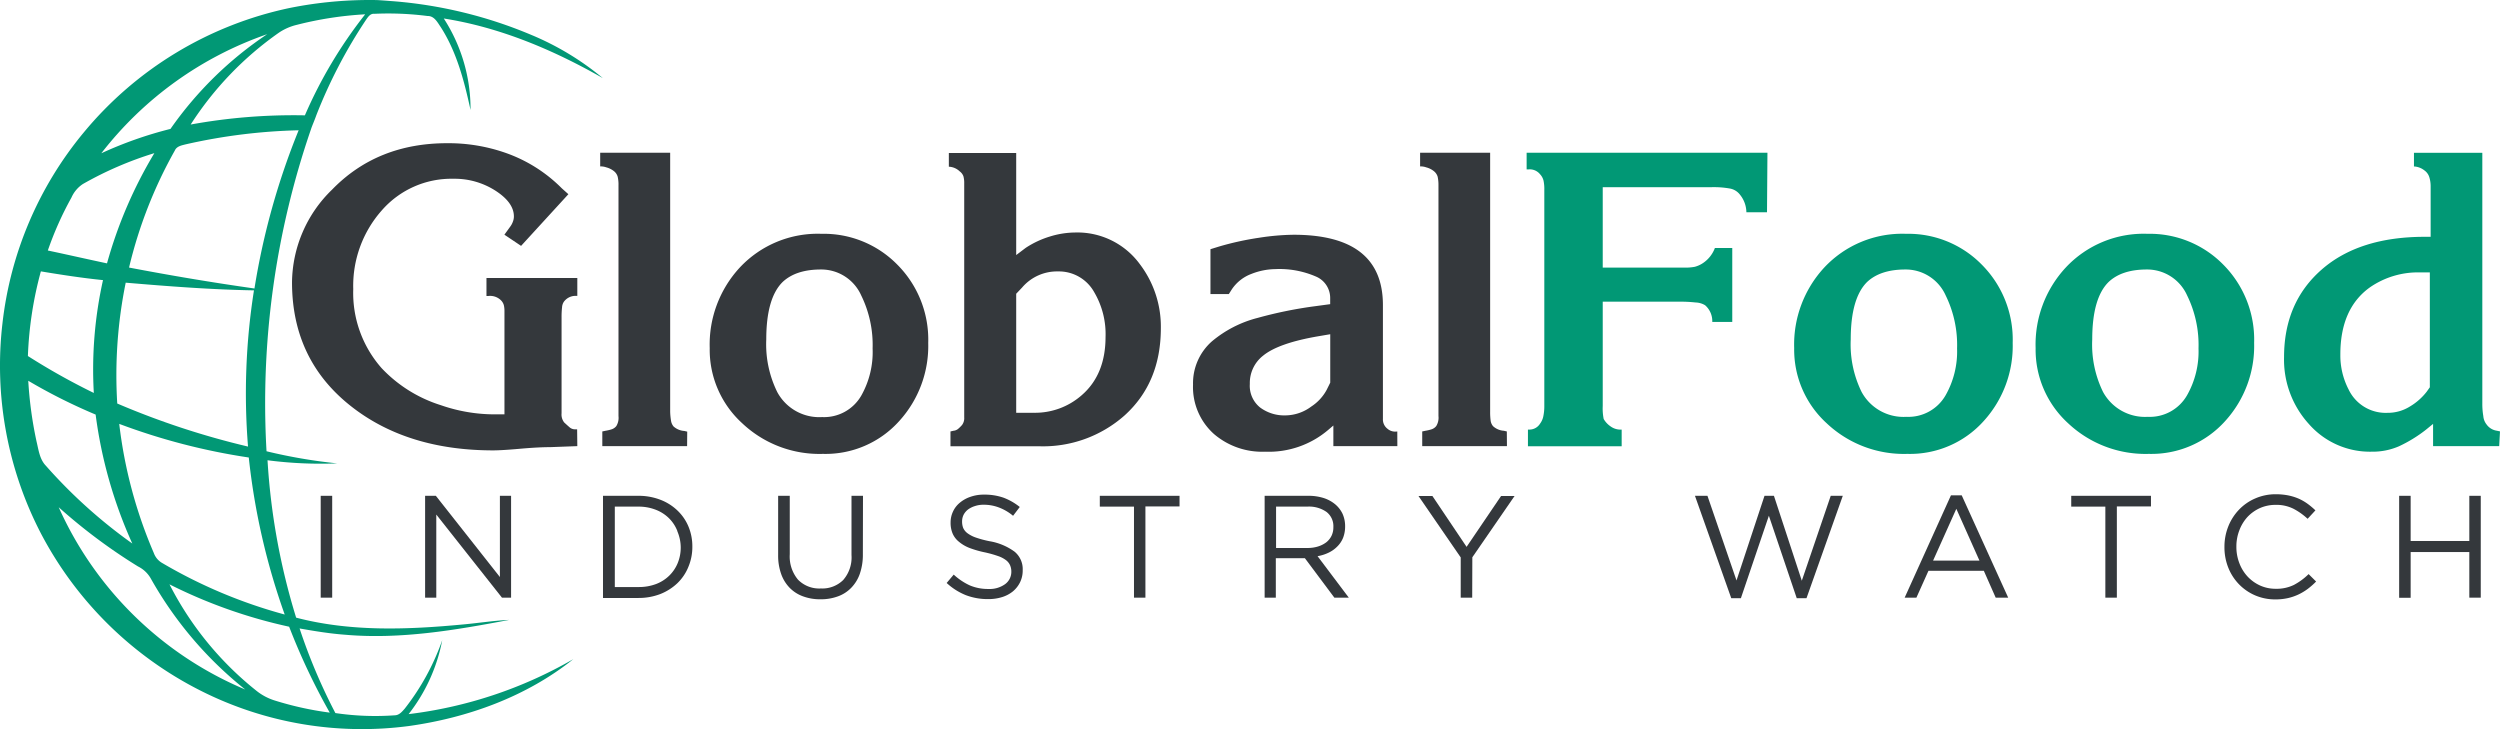
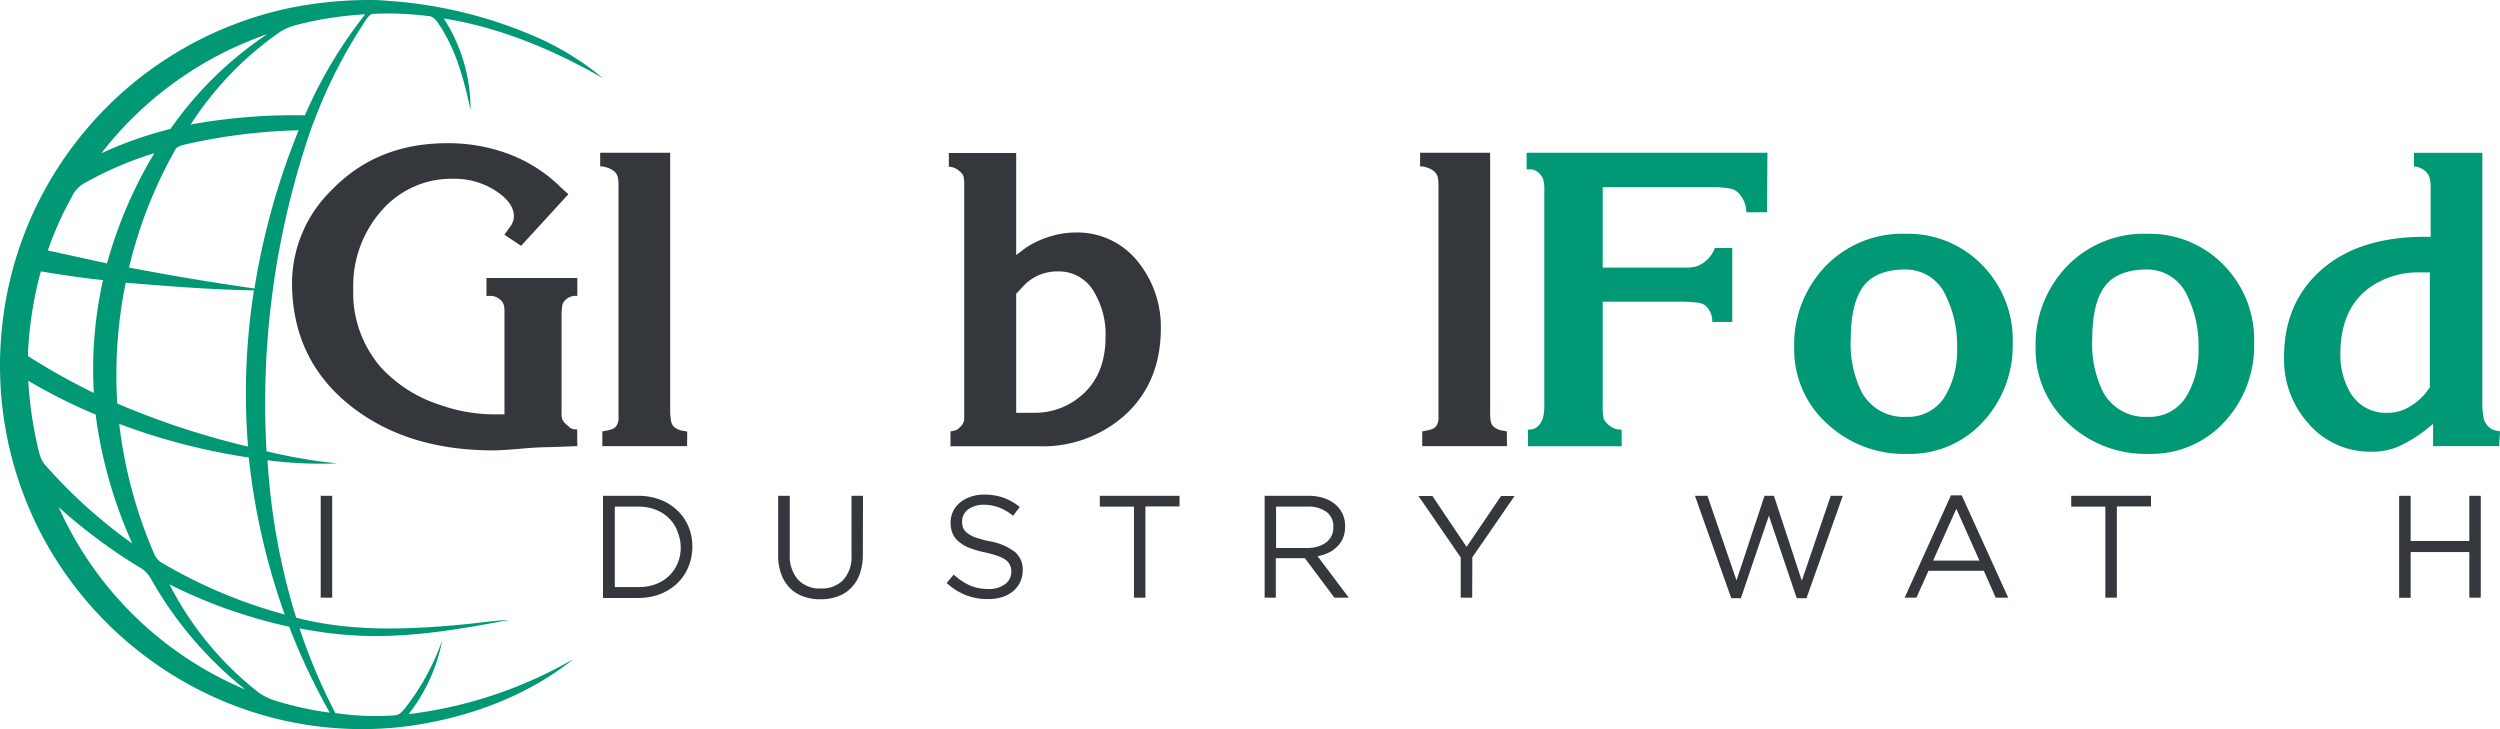
<svg xmlns="http://www.w3.org/2000/svg" xmlns:ns1="http://sodipodi.sourceforge.net/DTD/sodipodi-0.dtd" xmlns:ns2="http://www.inkscape.org/namespaces/inkscape" id="Layer_1" data-name="Layer 1" viewBox="0 0 400.105 116.689" version="1.1" ns1:docname="GlobalFoodIndustryWatch-logo-b24-SVG_cropped.svg" width="400.105" height="116.689" ns2:version="0.92.3 (2405546, 2018-03-11)">
  <ns1:namedview pagecolor="#ffffff" bordercolor="#666666" borderopacity="1" objecttolerance="10" gridtolerance="10" guidetolerance="10" ns2:pageopacity="0" ns2:pageshadow="2" ns2:window-width="640" ns2:window-height="480" id="namedview55" showgrid="false" ns2:zoom="0.835" ns2:cx="199.97527" ns2:cy="58.32884" ns2:window-x="0" ns2:window-y="0" ns2:window-maximized="0" ns2:current-layer="Layer_1" />
  <defs id="defs4">
    <style id="style2">.cls-1{fill:#34383c;}.cls-2{fill:#019875;}</style>
  </defs>
  <path class="cls-1" d="m 53.165,79.35 v 16.3 h -1.84 v -16.3 z" id="path6" ns2:connector-curvature="0" style="fill:#34383c" />
-   <path class="cls-1" d="m 80.005,79.35 h 1.79 v 16.3 h -1.46 l -10.51,-13.3 v 13.3 h -1.79 v -16.3 h 1.72 l 10.25,13 z" id="path8" ns2:connector-curvature="0" style="fill:#34383c" />
  <path class="cls-1" d="m 110.175,90.71 a 7.54,7.54 0 0 1 -1.78,2.64 8.53,8.53 0 0 1 -2.74,1.73 9.64,9.64 0 0 1 -3.5,0.62 h -5.65 v -16.35 h 5.65 a 9.64,9.64 0 0 1 3.5,0.62 8.16,8.16 0 0 1 2.74,1.71 7.56,7.56 0 0 1 1.78,2.57 8.22,8.22 0 0 1 0.63,3.22 8.2,8.2 0 0 1 -0.63,3.24 z m -1.76,-5.7 a 5.88,5.88 0 0 0 -1.34,-2.06 6.15,6.15 0 0 0 -2.13,-1.37 7.53,7.53 0 0 0 -2.79,-0.5 h -3.76 v 12.87 h 3.81 a 7.74,7.74 0 0 0 2.79,-0.48 6.13,6.13 0 0 0 2.13,-1.36 6,6 0 0 0 1.34,-2 6.55,6.55 0 0 0 0.48,-2.53 6.66,6.66 0 0 0 -0.55,-2.57 z" id="path10" ns2:connector-curvature="0" style="fill:#34383c" />
  <path class="cls-1" d="m 138.095,88.7 a 9.37,9.37 0 0 1 -0.49,3.14 6.09,6.09 0 0 1 -1.39,2.25 5.6,5.6 0 0 1 -2.13,1.36 7.91,7.91 0 0 1 -2.78,0.46 7.84,7.84 0 0 1 -2.76,-0.46 5.72,5.72 0 0 1 -2.13,-1.34 6.08,6.08 0 0 1 -1.39,-2.23 8.81,8.81 0 0 1 -0.49,-3 v -9.53 h 1.86 v 9.35 a 5.78,5.78 0 0 0 1.31,4.06 4.74,4.74 0 0 0 3.66,1.42 4.77,4.77 0 0 0 3.58,-1.35 5.49,5.49 0 0 0 1.33,-4 v -9.48 h 1.84 z" id="path12" ns2:connector-curvature="0" style="fill:#34383c" />
  <path class="cls-1" d="m 154.145,84.48 a 2.14,2.14 0 0 0 0.68,0.85 4.94,4.94 0 0 0 1.35,0.7 16.13,16.13 0 0 0 2.21,0.59 9.38,9.38 0 0 1 4,1.68 3.61,3.61 0 0 1 1.29,2.95 4.28,4.28 0 0 1 -0.41,1.91 4.45,4.45 0 0 1 -1.14,1.47 5.13,5.13 0 0 1 -1.75,0.93 7.2,7.2 0 0 1 -2.23,0.32 9.77,9.77 0 0 1 -3.57,-0.63 10,10 0 0 1 -3.07,-1.95 l 1.13,-1.34 a 9.8,9.8 0 0 0 2.58,1.73 7.43,7.43 0 0 0 3,0.57 4.21,4.21 0 0 0 2.64,-0.77 2.44,2.44 0 0 0 1,-2 2.56,2.56 0 0 0 -0.19,-1 2.08,2.08 0 0 0 -0.65,-0.83 4.53,4.53 0 0 0 -1.29,-0.67 18.09,18.09 0 0 0 -2.11,-0.59 16.06,16.06 0 0 1 -2.44,-0.7 6,6 0 0 1 -1.71,-1 3.45,3.45 0 0 1 -1,-1.3 4.37,4.37 0 0 1 -0.33,-1.77 4.09,4.09 0 0 1 0.4,-1.79 4,4 0 0 1 1.11,-1.41 5.27,5.27 0 0 1 1.7,-0.93 6.36,6.36 0 0 1 2.14,-0.34 9.2,9.2 0 0 1 3.12,0.49 9.52,9.52 0 0 1 2.6,1.49 l -1.07,1.41 a 7.81,7.81 0 0 0 -2.29,-1.34 6.76,6.76 0 0 0 -2.41,-0.43 4.29,4.29 0 0 0 -1.43,0.22 3.72,3.72 0 0 0 -1.09,0.55 2.54,2.54 0 0 0 -0.7,0.84 2.38,2.38 0 0 0 -0.24,1.05 2.89,2.89 0 0 0 0.17,1.04 z" id="path14" ns2:connector-curvature="0" style="fill:#34383c" />
  <path class="cls-1" d="m 183.315,95.65 h -1.83 v -14.57 h -5.47 v -1.73 h 12.76 v 1.7 h -5.46 z" id="path16" ns2:connector-curvature="0" style="fill:#34383c" />
  <path class="cls-1" d="m 213.555,95.65 -4.72,-6.32 h -4.65 v 6.32 h -1.79 v -16.3 h 7 a 8,8 0 0 1 2.43,0.35 5.55,5.55 0 0 1 1.85,1 4.53,4.53 0 0 1 1.19,1.53 4.82,4.82 0 0 1 0.41,2 5,5 0 0 1 -0.32,1.83 4.12,4.12 0 0 1 -0.92,1.39 4.91,4.91 0 0 1 -1.4,1 6.53,6.53 0 0 1 -1.77,0.56 l 5,6.64 z m -1.26,-13.72 a 4.87,4.87 0 0 0 -3.07,-0.85 h -5 v 6.62 h 5 a 5.6,5.6 0 0 0 1.68,-0.23 4.36,4.36 0 0 0 1.33,-0.66 3,3 0 0 0 0.87,-1.07 3.12,3.12 0 0 0 0.29,-1.39 2.87,2.87 0 0 0 -1.1,-2.42 z" id="path18" ns2:connector-curvature="0" style="fill:#34383c" />
  <path class="cls-1" d="m 235.615,95.65 h -1.84 v -6.44 l -6.76,-9.83 h 2.23 l 5.47,8.14 5.52,-8.14 h 2.16 l -6.76,9.81 z" id="path20" ns2:connector-curvature="0" style="fill:#34383c" />
  <path class="cls-1" d="m 282.395,79.35 h 1.51 l 4.46,13.59 4.63,-13.59 h 1.93 l -5.81,16.39 h -1.56 l -4.46,-13.2 -4.48,13.2 h -1.54 l -5.81,-16.39 h 2 l 4.65,13.55 z" id="path22" ns2:connector-curvature="0" style="fill:#34383c" />
  <path class="cls-1" d="m 321.395,95.65 h -2 l -1.9,-4.3 h -8.86 l -1.93,4.3 h -1.88 l 7.41,-16.38 h 1.72 z m -8.3,-14.22 -3.72,8.29 h 7.42 z" id="path24" ns2:connector-curvature="0" style="fill:#34383c" />
  <path class="cls-1" d="m 338.785,95.65 h -1.84 v -14.57 h -5.46 v -1.73 h 12.76 v 1.7 h -5.46 z" id="path26" ns2:connector-curvature="0" style="fill:#34383c" />
-   <path class="cls-1" d="m 369.335,94.25 a 8.8,8.8 0 0 1 -1.48,0.89 8.21,8.21 0 0 1 -1.69,0.58 9,9 0 0 1 -2,0.21 8.11,8.11 0 0 1 -3.26,-0.65 8,8 0 0 1 -2.58,-1.78 8.1,8.1 0 0 1 -1.71,-2.66 8.76,8.76 0 0 1 -0.61,-3.3 8.77,8.77 0 0 1 0.61,-3.28 8.3,8.3 0 0 1 1.71,-2.68 7.89,7.89 0 0 1 2.61,-1.81 8.11,8.11 0 0 1 3.3,-0.67 10.25,10.25 0 0 1 2,0.19 8.47,8.47 0 0 1 1.66,0.52 8,8 0 0 1 1.42,0.82 12.2,12.2 0 0 1 1.25,1.05 l -1.25,1.35 a 10.4,10.4 0 0 0 -2.25,-1.6 6.08,6.08 0 0 0 -2.87,-0.63 6.11,6.11 0 0 0 -2.5,0.51 6.29,6.29 0 0 0 -2,1.42 6.6,6.6 0 0 0 -1.3,2.13 7.12,7.12 0 0 0 -0.48,2.64 7.2,7.2 0 0 0 0.48,2.64 6.54,6.54 0 0 0 1.32,2.14 6.32,6.32 0 0 0 2,1.43 6,6 0 0 0 2.5,0.52 6.32,6.32 0 0 0 2.89,-0.61 10.11,10.11 0 0 0 2.37,-1.74 l 1.2,1.19 a 12,12 0 0 1 -1.34,1.18 z" id="path28" ns2:connector-curvature="0" style="fill:#34383c" />
  <path class="cls-1" d="m 385.805,88.35 v 7.32 h -1.84 v -16.32 h 1.84 v 7.23 h 9.39 v -7.23 h 1.83 v 16.3 h -1.83 v -7.3 z" id="path30" ns2:connector-curvature="0" style="fill:#34383c" />
  <path class="cls-1" d="m 92.395,71.4 -4.3,0.16 c -1.22,0 -2.84,0.08 -4.87,0.26 -2.03,0.18 -3.45,0.26 -4.29,0.26 q -13.71,0 -22.67,-7 -9.53,-7.44 -9.53,-19.9 a 20.92,20.92 0 0 1 6.41,-14.83 q 7.22,-7.44 18.44,-7.43 a 27.6,27.6 0 0 1 9.4,1.57 23.72,23.72 0 0 1 8.93,5.65 l 1.05,0.94 -7.57,8.27 -2.67,-1.79 0.94,-1.3 a 3,3 0 0 0 0.42,-0.79 2.26,2.26 0 0 0 0.16,-0.83 q 0,-2.21 -2.93,-4.11 a 12.08,12.08 0 0 0 -6.76,-1.92 14.78,14.78 0 0 0 -11.47,5.08 18.18,18.18 0 0 0 -4.55,12.57 18.19,18.19 0 0 0 4.55,12.67 22.1,22.1 0 0 0 9.48,5.92 26.16,26.16 0 0 0 8.17,1.46 h 2 v -16.52 a 4,4 0 0 0 -0.1,-0.95 1.77,1.77 0 0 0 -0.47,-0.79 2.46,2.46 0 0 0 -2,-0.68 h -0.31 v -2.88 h 14.54 v 2.86 h -0.32 a 2.31,2.31 0 0 0 -1.83,0.94 1.76,1.76 0 0 0 -0.29,0.87 13.68,13.68 0 0 0 -0.08,1.64 v 13.14 c 0,0.74 0,1.47 0,2.2 a 2.05,2.05 0 0 0 0.42,1.47 c 0.26,0.24 0.53,0.49 0.81,0.73 a 1.32,1.32 0 0 0 0.89,0.37 h 0.37 z" id="path32" ns2:connector-curvature="0" style="fill:#34383c" />
  <path class="cls-1" d="M 109.965,71.4 H 96.395 v -2.35 l 0.52,-0.11 a 6.46,6.46 0 0 0 1,-0.24 1.6,1.6 0 0 0 0.73,-0.52 2.57,2.57 0 0 0 0.34,-1.6 v -36.91 a 5.63,5.63 0 0 0 -0.13,-1.39 1.75,1.75 0 0 0 -0.6,-0.89 3.3,3.3 0 0 0 -1.2,-0.6 2.75,2.75 0 0 0 -1,-0.16 v -2.19 h 11.2 v 41.46 a 10.48,10.48 0 0 0 0.14,1.45 1.9,1.9 0 0 0 0.39,0.89 2.84,2.84 0 0 0 1.73,0.73 l 0.47,0.11 z" id="path34" ns2:connector-curvature="0" style="fill:#34383c" />
-   <path class="cls-1" d="m 148.555,54.88 a 17.86,17.86 0 0 1 -4.61,12.47 15.83,15.83 0 0 1 -12.25,5.29 18,18 0 0 1 -12.93,-4.92 15.89,15.89 0 0 1 -5.18,-12 18.14,18.14 0 0 1 4.81,-12.9 17.07,17.07 0 0 1 13.09,-5.4 16.48,16.48 0 0 1 12.12,4.93 17,17 0 0 1 4.95,12.53 z m -8.9,0.89 a 18,18 0 0 0 -1.83,-8.5 7,7 0 0 0 -6.44,-4.14 q -4,0 -6.13,2 -2.62,2.58 -2.62,9.19 a 17.27,17.27 0 0 0 1.76,8.43 7.63,7.63 0 0 0 7.17,4 6.87,6.87 0 0 0 6.29,-3.46 14.19,14.19 0 0 0 1.8,-7.52 z" id="path36" ns2:connector-curvature="0" style="fill:#34383c" />
  <path class="cls-1" d="m 185.785,52.5 q 0,8.75 -5.82,14 a 19.69,19.69 0 0 1 -13.72,4.92 h -14.13 v -2.37 l 0.48,-0.11 a 1.36,1.36 0 0 0 0.73,-0.29 6.16,6.16 0 0 0 0.64,-0.63 1.82,1.82 0 0 0 0.35,-1.23 v -37.44 a 4,4 0 0 0 -0.13,-1.15 1.7,1.7 0 0 0 -0.6,-0.78 2.65,2.65 0 0 0 -1.73,-0.74 v -2.19 h 10.78 v 16.33 l 1.52,-1.15 a 14.81,14.81 0 0 1 3.85,-1.81 14,14 0 0 1 4.06,-0.65 12.39,12.39 0 0 1 10.33,5.03 16.53,16.53 0 0 1 3.39,10.26 z m -8.85,1.41 a 13.21,13.21 0 0 0 -1.8,-7.12 6.46,6.46 0 0 0 -5.8,-3.35 7.34,7.34 0 0 0 -5.75,2.57 l -0.95,1 v 19.05 h 2.8 a 11.3,11.3 0 0 0 7.64,-2.77 q 3.86,-3.31 3.86,-9.38 z" id="path38" ns2:connector-curvature="0" style="fill:#34383c" />
-   <path class="cls-1" d="m 223.635,71.4 h -10.24 v -3.3 l -0.74,0.63 a 14.68,14.68 0 0 1 -10.2,3.56 11.84,11.84 0 0 1 -8.17,-2.83 10.08,10.08 0 0 1 -3.35,-7.91 8.93,8.93 0 0 1 3,-6.9 18.52,18.52 0 0 1 7.33,-3.77 67.48,67.48 0 0 1 9.32,-1.89 l 2.3,-0.31 v -1 a 3.72,3.72 0 0 0 -2.3,-3.43 14.67,14.67 0 0 0 -6.51,-1.18 10.78,10.78 0 0 0 -3.78,0.76 6.51,6.51 0 0 0 -3.16,2.49 l -0.47,0.74 h -2.94 v -7.18 l 1.36,-0.42 a 47,47 0 0 1 6.42,-1.41 38.36,38.36 0 0 1 5.52,-0.48 q 14.3,0 14.3,11.26 v 18.22 a 1.87,1.87 0 0 0 0.73,1.57 1.89,1.89 0 0 0 1.57,0.43 z m -10.74,-10.16 v -7.75 l -1.88,0.32 q -6.44,1.1 -8.9,3.14 a 5.54,5.54 0 0 0 -2.09,4.5 4.44,4.44 0 0 0 1.65,3.77 6.48,6.48 0 0 0 4.05,1.26 7,7 0 0 0 4.14,-1.42 7.32,7.32 0 0 0 2.46,-2.67 z" id="path40" ns2:connector-curvature="0" style="fill:#34383c" />
  <path class="cls-1" d="m 241.175,71.4 h -13.56 v -2.35 l 0.52,-0.11 a 6.46,6.46 0 0 0 1,-0.24 1.6,1.6 0 0 0 0.73,-0.52 2.55,2.55 0 0 0 0.35,-1.6 v -36.91 a 6.16,6.16 0 0 0 -0.13,-1.39 1.77,1.77 0 0 0 -0.61,-0.89 3.22,3.22 0 0 0 -1.2,-0.6 2.73,2.73 0 0 0 -1,-0.16 v -2.19 h 11.21 v 41.46 a 10.48,10.48 0 0 0 0.08,1.42 1.72,1.72 0 0 0 0.39,0.89 2.81,2.81 0 0 0 1.73,0.73 l 0.47,0.11 z" id="path42" ns2:connector-curvature="0" style="fill:#34383c" />
  <path class="cls-2" d="m 282.795,33.97 h -3.3 a 4.56,4.56 0 0 0 -1,-2.78 2.62,2.62 0 0 0 -1.55,-1 14.58,14.58 0 0 0 -3.12,-0.23 h -17.32 v 12.87 h 13.09 a 7.9,7.9 0 0 0 1.64,-0.13 4.35,4.35 0 0 0 1.39,-0.65 5,5 0 0 0 1.83,-2.36 h 2.78 v 11.83 h -3.2 a 3.36,3.36 0 0 0 -1.15,-2.67 3.1,3.1 0 0 0 -1.51,-0.44 22.21,22.21 0 0 0 -2.6,-0.13 h -12.27 v 16.7 a 8.52,8.52 0 0 0 0.15,2.07 3.57,3.57 0 0 0 1.09,1.18 2.69,2.69 0 0 0 1.79,0.52 v 2.67 h -15 v -2.67 h 0.32 a 2,2 0 0 0 1.62,-0.95 2.92,2.92 0 0 0 0.53,-1.22 7.71,7.71 0 0 0 0.15,-1.5 v -34.68 a 6.46,6.46 0 0 0 -0.13,-1.51 2.26,2.26 0 0 0 -0.55,-1 2.11,2.11 0 0 0 -1.83,-0.78 h -0.32 v -2.67 h 38.54 z" id="path44" ns2:connector-curvature="0" style="fill:#019875" />
  <path class="cls-2" d="m 322.115,54.88 a 17.86,17.86 0 0 1 -4.61,12.47 15.83,15.83 0 0 1 -12.25,5.29 18,18 0 0 1 -12.93,-4.92 15.93,15.93 0 0 1 -5.18,-12 18.14,18.14 0 0 1 4.81,-12.9 17.07,17.07 0 0 1 13.09,-5.4 16.48,16.48 0 0 1 12.12,4.93 17,17 0 0 1 4.95,12.53 z m -8.9,0.89 a 18,18 0 0 0 -1.83,-8.5 7,7 0 0 0 -6.44,-4.14 q -4,0 -6.13,2 c -1.74,1.72 -2.62,4.78 -2.62,9.19 a 17.27,17.27 0 0 0 1.73,8.39 7.63,7.63 0 0 0 7.17,4 6.87,6.87 0 0 0 6.29,-3.46 14.19,14.19 0 0 0 1.83,-7.48 z" id="path46" ns2:connector-curvature="0" style="fill:#019875" />
  <path class="cls-2" d="m 360.755,54.88 a 17.85,17.85 0 0 1 -4.6,12.47 15.86,15.86 0 0 1 -12.26,5.29 18.06,18.06 0 0 1 -12.93,-4.92 15.93,15.93 0 0 1 -5.18,-12 18.1,18.1 0 0 1 4.82,-12.9 17.05,17.05 0 0 1 13.09,-5.4 16.48,16.48 0 0 1 12.12,4.93 17,17 0 0 1 4.94,12.53 z m -8.9,0.89 a 18,18 0 0 0 -1.83,-8.5 7,7 0 0 0 -6.44,-4.14 q -4,0 -6.12,2 -2.62,2.58 -2.62,9.19 a 17.28,17.28 0 0 0 1.72,8.39 7.65,7.65 0 0 0 7.18,4 6.87,6.87 0 0 0 6.28,-3.46 14.19,14.19 0 0 0 1.83,-7.48 z" id="path48" ns2:connector-curvature="0" style="fill:#019875" />
  <path class="cls-2" d="m 399.975,71.4 h -10.58 v -3.56 l -1.15,0.94 a 22.14,22.14 0 0 1 -4.3,2.64 10.6,10.6 0 0 1 -4.4,0.87 13,13 0 0 1 -10,-4.4 15.3,15.3 0 0 1 -4,-10.73 q 0,-8.74 6,-14 6,-5.26 16.51,-5.26 h 0.95 v -8.11 a 4.83,4.83 0 0 0 -0.21,-1.42 2.08,2.08 0 0 0 -0.79,-1.1 2.93,2.93 0 0 0 -1.67,-0.63 v -2.19 h 10.94 v 40.15 a 11.72,11.72 0 0 0 0.16,2 2.45,2.45 0 0 0 0.52,1.33 2.45,2.45 0 0 0 1.62,1 l 0.53,0.11 z m -11.1,-9.42 v -18.38 h -1.48 a 13.5,13.5 0 0 0 -8.14,2.41 q -4.71,3.4 -4.7,10.73 a 11.8,11.8 0 0 0 1.33,5.61 6.57,6.57 0 0 0 6.21,3.72 6.67,6.67 0 0 0 3.57,-1 9.58,9.58 0 0 0 2.73,-2.41 z" id="path50" ns2:connector-curvature="0" style="fill:#019875" />
  <path class="cls-2" d="m 62.995,0.2 a 71.42,71.42 0 0 1 22,5.37 44.77,44.77 0 0 1 11.48,6.93 c -7.9,-4.51 -16.43,-8.12 -25.45,-9.54 a 26.66,26.66 0 0 1 4.28,14.64 c -1,-4.59 -2.19,-9.23 -4.74,-13.22 -0.54,-0.78 -1.05,-1.85 -2.15,-1.82 a 49.33,49.33 0 0 0 -8.5,-0.35 c -0.63,-0.07 -1,0.48 -1.3,0.91 a 79.9,79.9 0 0 0 -8,15.35 c -0.27,0.78 -0.68,1.69 -0.86,2.26 a 134.76,134.76 0 0 0 -7.1,51.49 83.27,83.27 0 0 0 11.31,1.94 66,66 0 0 1 -11.15,-0.5 106.88,106.88 0 0 0 4.58,25.19 c 8.71,2.28 17.82,1.93 26.7,1.09 2.47,-0.22 4.92,-0.62 7.4,-0.73 -8.66,1.65 -17.48,3.15 -26.32,2.37 -2.43,-0.18 -4.83,-0.58 -7.23,-1 a 91.45,91.45 0 0 0 5.73,13.54 43.59,43.59 0 0 0 9.48,0.36 c 0.72,0 1.19,-0.58 1.62,-1.07 a 38.42,38.42 0 0 0 6,-10.95 27.57,27.57 0 0 1 -5.38,11.83 69.4,69.4 0 0 0 26.36,-8.8 c -7.5,6 -16.89,9.39 -26.36,10.71 a 57.26,57.26 0 0 1 -33.28,-5.66 58.65,58.65 0 0 1 -25.64,-25.31 58.33,58.33 0 0 1 -6.08,-33.49 58.06,58.06 0 0 1 13,-30.53 58.36,58.36 0 0 1 33,-19.94 64.65,64.65 0 0 1 13.89,-1.26 c 0.72,0.03 2.25,0.16 2.71,0.19 z m -15.47,3.77 a 8.79,8.79 0 0 0 -2.86,1.24 52.77,52.77 0 0 0 -14.15,14.72 91.81,91.81 0 0 1 18.28,-1.47 72.7,72.7 0 0 1 9.65,-16.17 56.65,56.65 0 0 0 -10.92,1.68 z m -31.31,20.56 a 63,63 0 0 1 11.07,-3.9 58.44,58.44 0 0 1 15.48,-15.16 57.27,57.27 0 0 0 -26.55,19.06 z m 13.51,-1.43 c -0.66,0.17 -1.45,0.3 -1.75,1 a 72.08,72.08 0 0 0 -7.32,18.72 c 6.66,1.27 13.35,2.4 20.07,3.35 a 115.32,115.32 0 0 1 7.07,-25.32 90.88,90.88 0 0 0 -18.07,2.25 z m -16.46,6.35 a 5,5 0 0 0 -1.83,2.17 53,53 0 0 0 -3.78,8.47 c 3.16,0.67 6.31,1.39 9.47,2.06 a 71.06,71.06 0 0 1 7.58,-17.64 56.81,56.81 0 0 0 -11.44,4.94 z m -6.73,14 a 59.63,59.63 0 0 0 -2.07,13.53 106.86,106.86 0 0 0 10.55,5.91 65.65,65.65 0 0 1 1.47,-18.06 c -3.34,-0.34 -6.65,-0.85 -9.95,-1.4 z m 13.58,1.81 a 74.11,74.11 0 0 0 -1.35,19.32 127.87,127.87 0 0 0 20.93,6.89 106,106 0 0 1 0.95,-25 c -6.86,-0.12 -13.7,-0.65 -20.53,-1.23 z m -15.59,15.7 a 63.11,63.11 0 0 0 1.32,9.68 c 0.33,1.35 0.49,2.86 1.5,3.9 a 81.36,81.36 0 0 0 13.83,12.45 72.87,72.87 0 0 1 -5.87,-20.64 88.65,88.65 0 0 1 -10.78,-5.41 z m 14.56,6.9 a 73.86,73.86 0 0 0 5.53,20.64 3,3 0 0 0 1.37,1.62 79.69,79.69 0 0 0 19.58,8.23 108.84,108.84 0 0 1 -5.75,-25.13 101.44,101.44 0 0 1 -20.73,-5.38 z m -9.69,13.32 a 56.8,56.8 0 0 0 29.85,29.17 60.72,60.72 0 0 1 -15.07,-17.69 4.78,4.78 0 0 0 -2.08,-2 88.74,88.74 0 0 1 -12.7,-9.48 z m 17.72,12.32 a 51.84,51.84 0 0 0 13.86,17 8.91,8.91 0 0 0 3,1.61 52,52 0 0 0 8.8,1.94 104,104 0 0 1 -6.5,-13.75 80.72,80.72 0 0 1 -19.19,-6.8 z" id="path52" ns2:connector-curvature="0" style="fill:#019875" />
</svg>